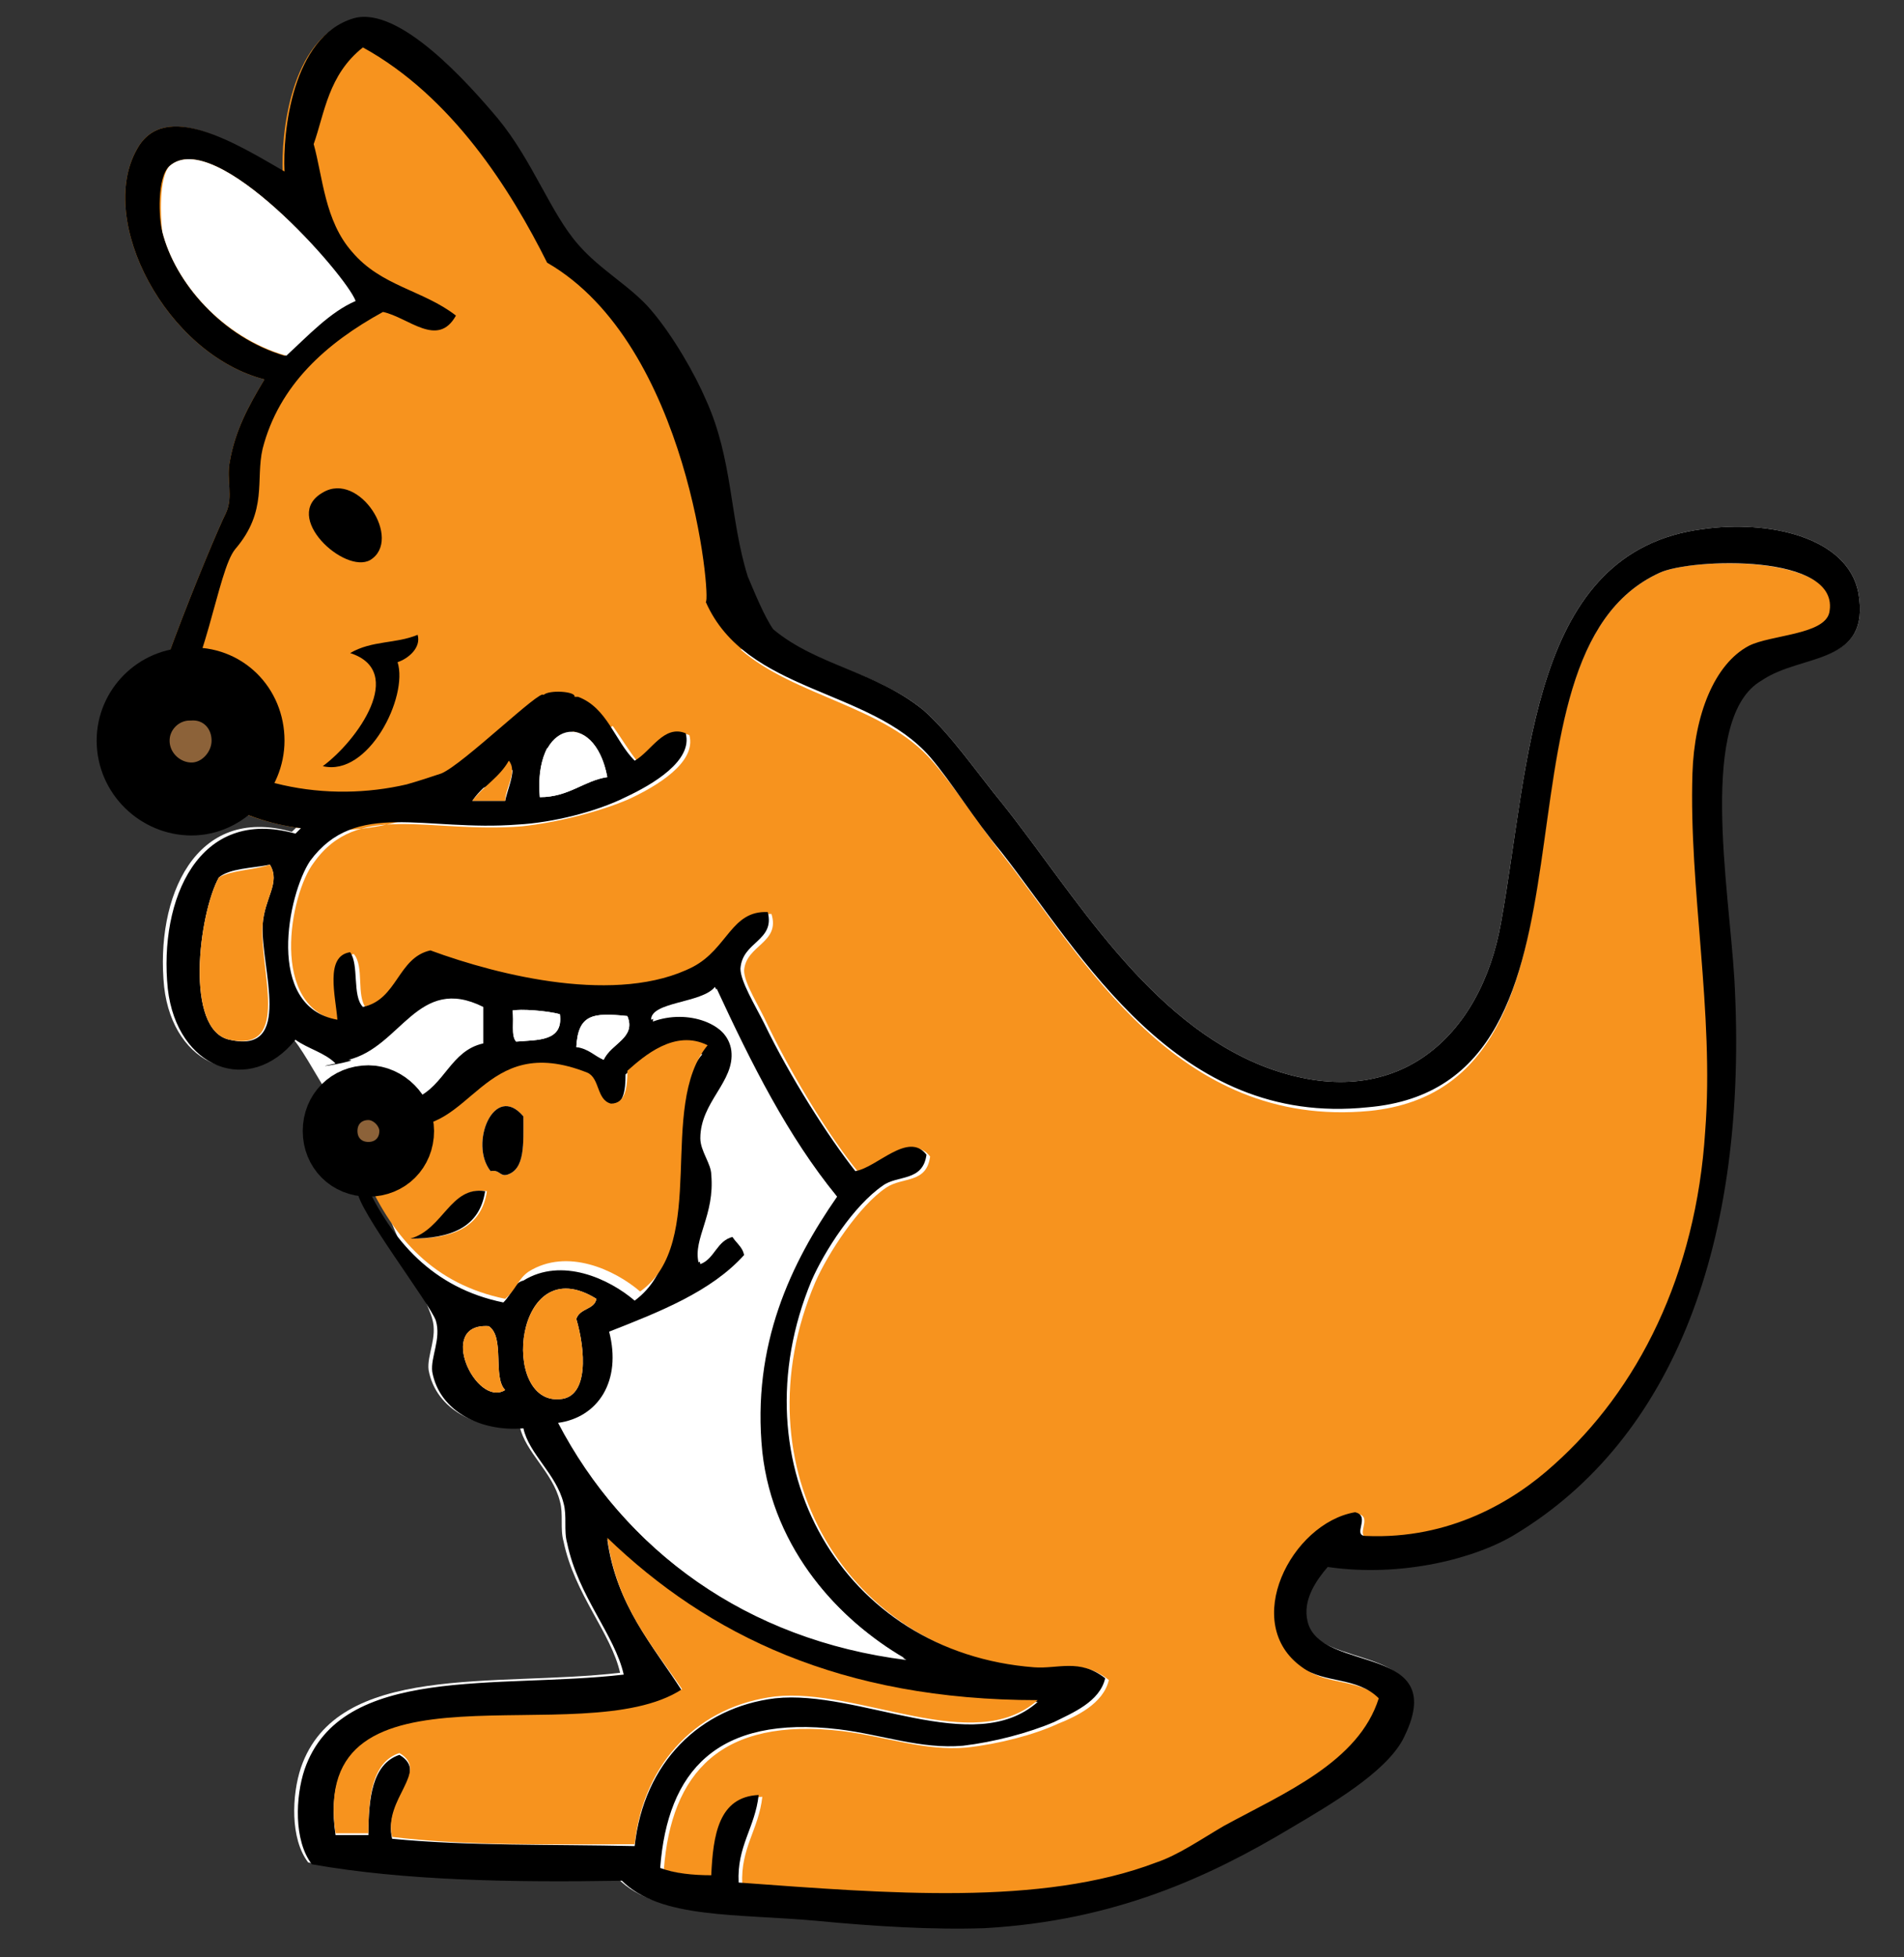
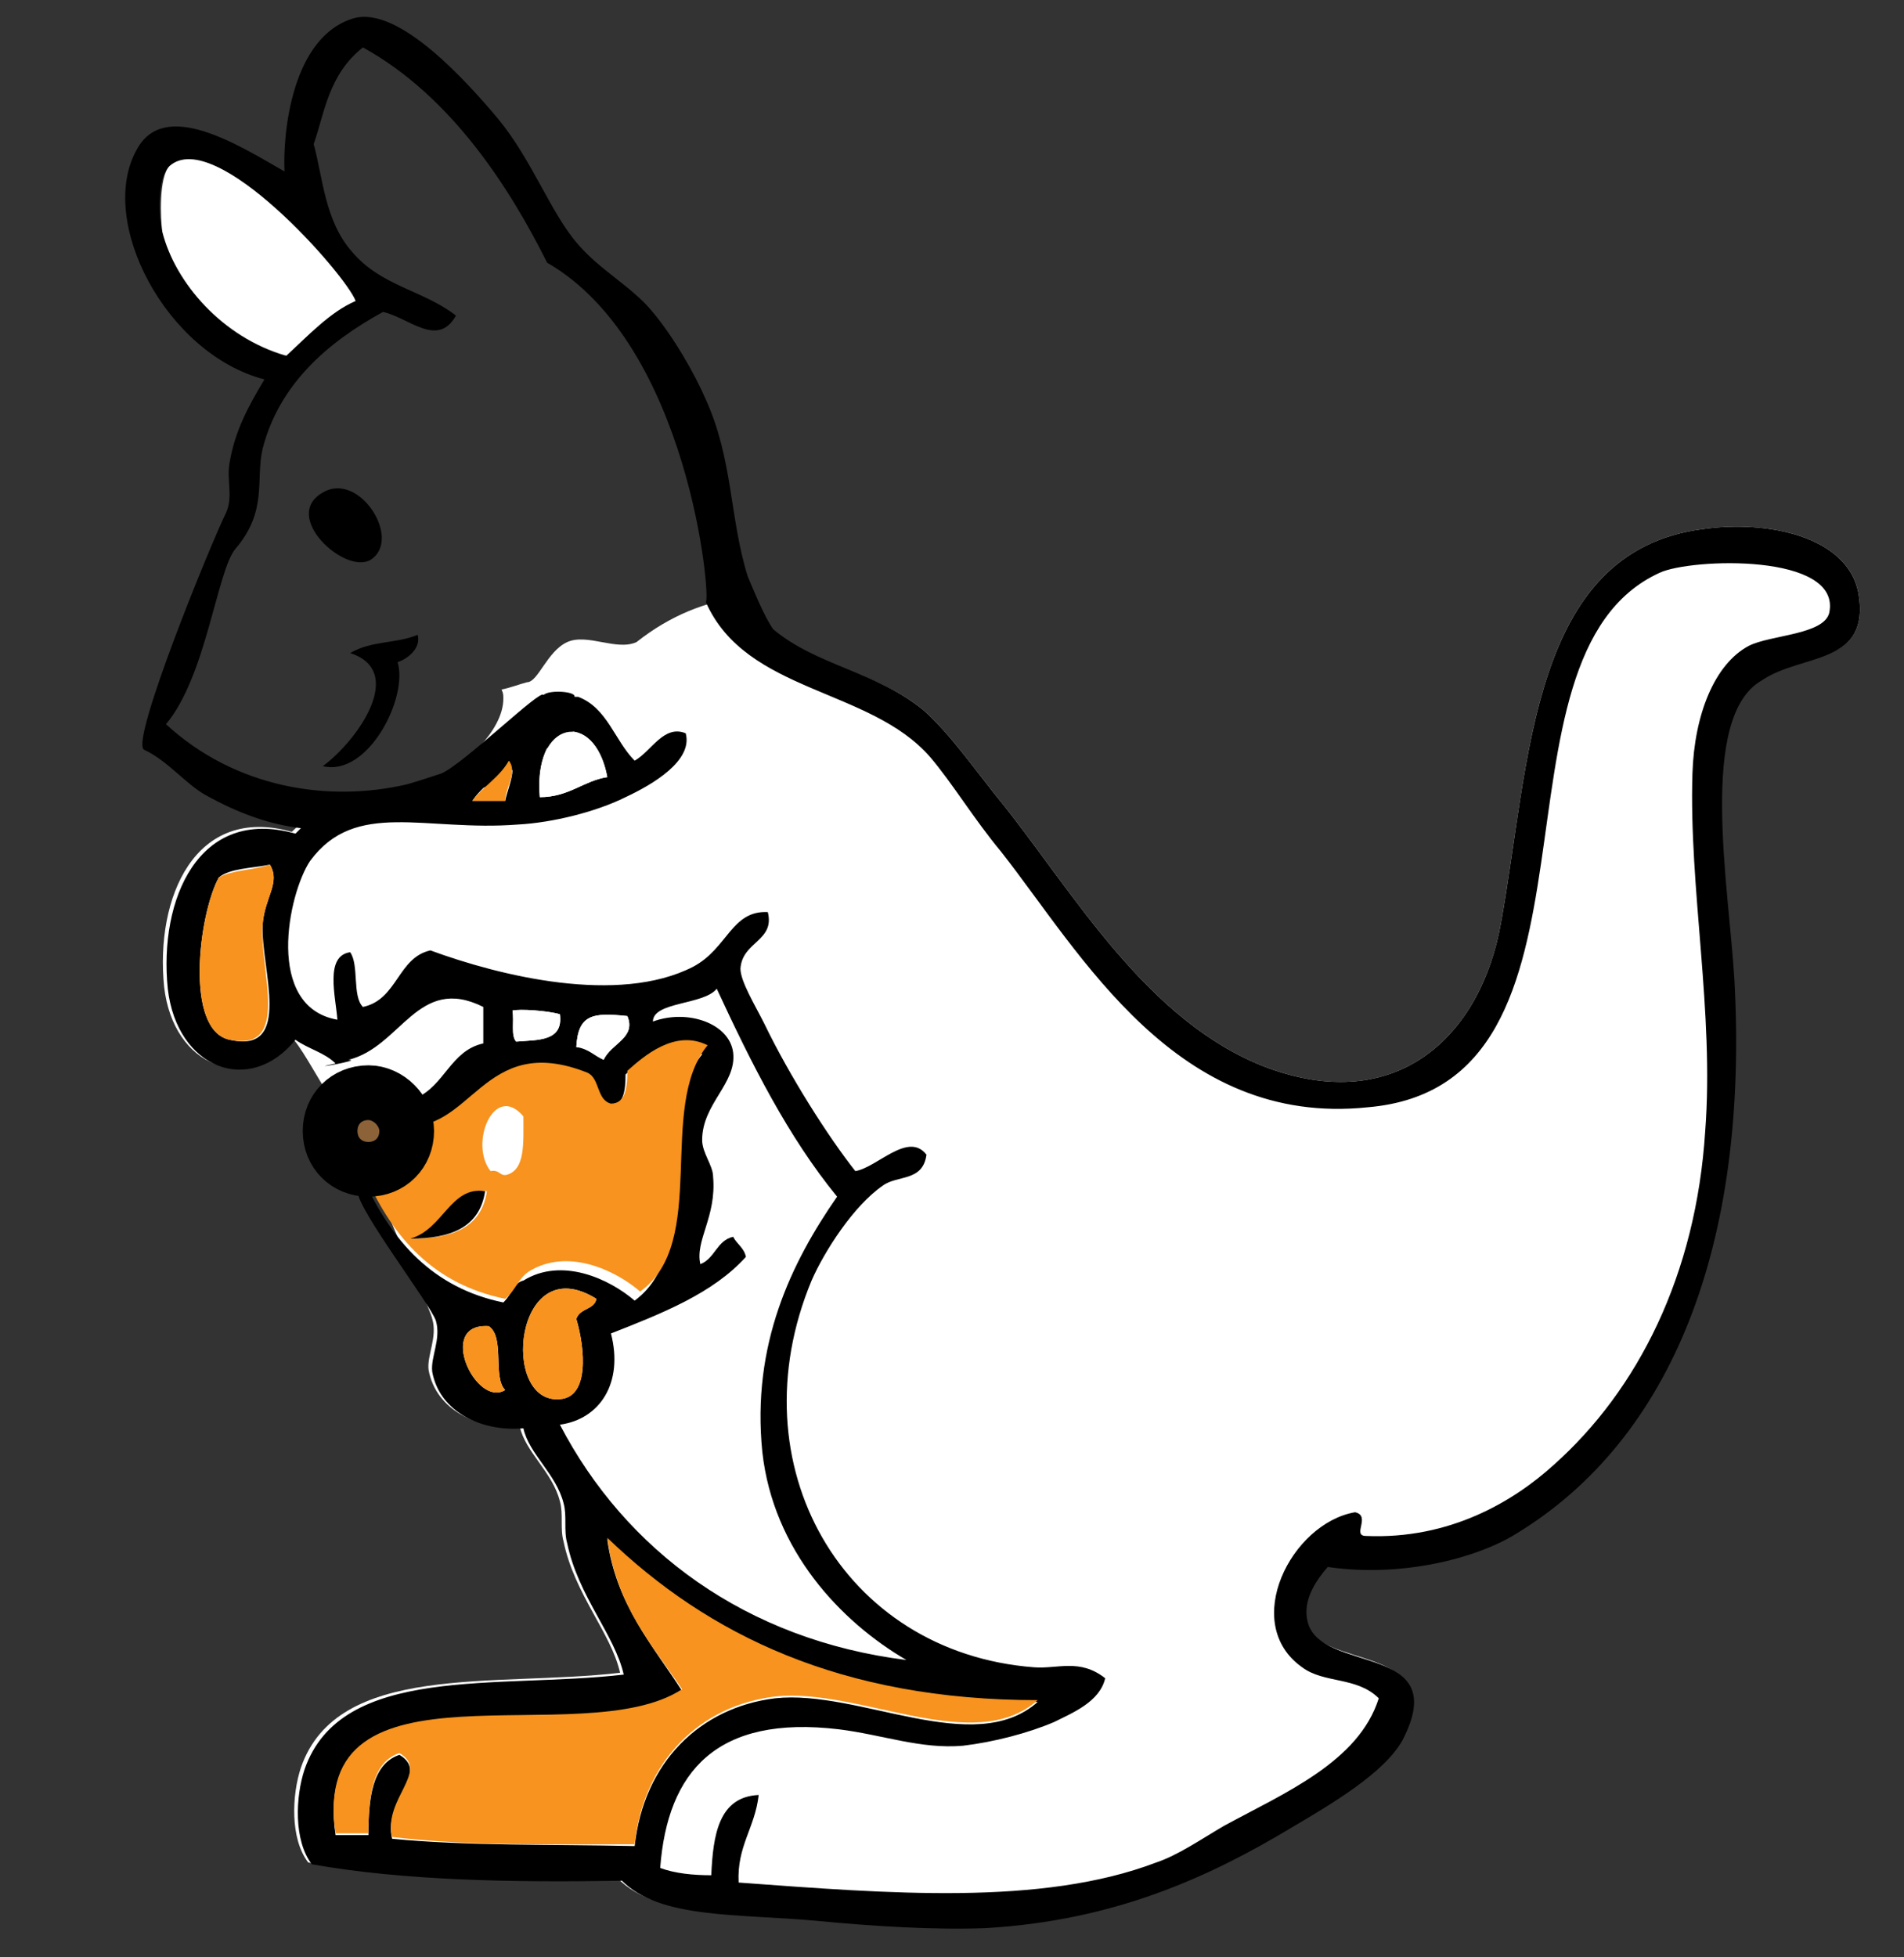
<svg xmlns="http://www.w3.org/2000/svg" version="1.1" id="レイヤー_1" x="0px" y="0px" viewBox="0 0 104.4 107.3" style="enable-background:new 0 0 104.4 107.3;" xml:space="preserve">
  <rect x="0" y="0" width="104.4" height="107.3" fill="#333333" stroke="none" />
  <style type="text/css">
	.st0{fill-rule:evenodd;clip-rule:evenodd;fill:#FFFFFF;}
	.st1{fill-rule:evenodd;clip-rule:evenodd;fill:#F7931E;}
	.st2{fill-rule:evenodd;clip-rule:evenodd;}
	.st3{fill-rule:evenodd;clip-rule:evenodd;fill:#8C6239;stroke:#000000;stroke-width:4;}
	.st4{fill-rule:evenodd;clip-rule:evenodd;fill:#8C6239;stroke:#000000;stroke-width:3;}
</style>
  <g>
    <path class="st0" d="M101.9,32.5c-0.6-3.1-5-4-8.5-3.5c-9.5,1.2-9.5,12.8-11.1,21.6c-1.1,6.2-5.7,10.6-12.9,7.9   C62.9,56,58.9,49,55,44.1c-1.4-1.7-2.9-3.9-4.4-5.2c-3.2-2.6-7.5-2.4-9.9-6.2c-2,0.3-3.9,1-5.8,2.5c-1.1,0.5-2.7-0.5-3.8,0   c-1.1,0.5-1.6,2.2-2.2,2.2c-0.4,0.1-0.9,0.3-1.4,0.4c0.1,0.2,0.1,0.3,0.1,0.5c0,1.8-2.3,3.8-3.5,4.2c-2.8,1.1-6,1-8.1,3.1   c-5.3-1.5-7.5,3.6-7,8.5c0.5,4.4,4.5,5.9,7,2.8c0.7,0.5,3.8,6.8,4.2,5.9c0.5-2.2,0.5-2.2,0,0c-0.5,0.9,3.3,8.6,3.5,9.5   c0.3,1-0.3,2-0.2,2.8c0.4,2.2,2.7,3.3,5,3.1c0.3,1.4,1.8,2.5,2.2,4.1c0.2,0.7,0,1.5,0.2,2.2c0.6,2.9,2.6,5,3.1,7.2   c-6.9,0.8-15.5-0.6-17.5,5.2c-0.5,1.5-0.6,3.9,0.4,5.2c5.1,0.9,11,1,17,0.9c2.1,2.1,6.3,1.8,10.7,2.2c3.1,0.3,6.4,0.5,9.2,0.4   c7.1-0.4,12.3-2.8,16.8-5.5c2.2-1.3,5.1-3,6.1-4.8c2.8-5.4-4.5-3.6-5.2-6.5c-0.3-1.2,0.5-2.3,1.1-3c4.1,0.6,8.2-0.5,10.3-1.8   c8.6-5.2,12.8-15.9,12-30.4c-0.3-5.1-2-14.4,1.5-16.4C98.8,35.8,102.6,36.5,101.9,32.5z" />
-     <path class="st1" d="M91,31.4c-10.1,4.6-2,28.1-15.9,29.5c-10.6,1-15.7-8.4-20.1-14c-1.4-1.8-2.6-3.7-3.9-5.2   c-2.6-3-7.5-3.5-10.5-6.1c0.2,0,0.4-0.1,0.5-0.2c0.4-0.3,0.8-0.6,1.2-0.8c-0.5-0.7-1.1-2.2-1.4-2.9c-1-3.2-0.8-6.4-2.3-9.7   c-0.6-1.4-1.8-3.5-3-4.9c-1.1-1.3-2.8-2.2-4-3.6c-1.5-1.7-2.5-4.6-4.4-6.9c-1.6-1.9-5.4-6.2-7.9-5.5c-3.4,1-3.9,6.3-3.8,8.4   C13,7.9,9,5.4,7.5,8.2c-2.2,3.9,1.6,11.2,7,12.6c-0.9,1.5-1.6,2.8-1.9,4.5c-0.2,1,0.2,1.9-0.2,2.8c-0.8,1.6-5.3,12.6-4.5,13   c1.3,0.6,2.3,1.9,3.4,2.5c6.9,4,13.8,1.1,18.7-2.8c0.2,0.4,0.4,0.8,0.6,1.2c0.9-0.9,1.8-1.6,3-2.2c0.5,0.7,0.9,1.4,1.4,2   c0.8-0.5,1.6-2,2.8-1.5c0.4,1.5-1.8,2.8-3.3,3.5c-1.6,0.7-4,1.3-5.9,1.5c-5.1,0.4-9-1.4-11.4,2c-1.3,1.7-2.5,8,1.5,8.7   c-0.1-1.2-0.7-3.5,0.7-3.7c0.6,0.7,0.1,2.3,0.7,3c1.9-0.4,1.9-2.7,3.7-3.1c3.8,1.5,10.2,3,14.4,0.9c1.9-1,2.1-3,4.1-3   c0.5,1.6-1.4,1.7-1.5,3.1c0,0.7,0.8,1.9,1.3,3c1.4,2.9,3.5,6.3,5,8.1c1.2-0.3,2.9-2.2,3.9-0.9c-0.2,1.5-1.5,1.1-2.4,1.7   c-1.5,1-3.2,3.6-3.9,5.2c-4.3,10.1,1.7,20.4,12.2,21.2c1.3,0.1,2.4-0.6,3.9,0.6c-0.3,1.3-1.8,2-2.8,2.4c-1.3,0.6-3.2,1.1-5,1.3   c-2.3,0.2-4.4-0.6-6.8-0.9c-6.7-0.8-9.4,2.3-9.8,7.6c0.8,0.2,1.7,0.4,2.8,0.4c0.1-2.2,0.3-4.3,2.6-4.4c-0.2,1.8-1.2,2.8-1.1,4.8   c8.2,0.6,16.6,1.3,22.9-1.1c1.2-0.5,2.5-1.3,3.7-2c3.3-1.8,7.4-3.5,8.5-7c-1.2-1.2-3-0.8-4.2-1.7c-3.3-2.3-0.6-7.9,2.9-8.5   c0.8,0.2-0.3,1.3,0.6,1.3c4.6,0.2,8.1-1.9,10.3-3.9c4.5-4.1,7.8-10.4,8.3-18.3c0.4-6.4-0.9-13.2-0.7-19.6c0.1-3.2,1.2-6,3.1-7   c1.2-0.7,4.2-0.7,4.4-1.8C101,30.3,92.7,30.6,91,31.4z" />
    <path class="st2" d="M101.9,32.5c-0.6-3.1-5-4-8.5-3.5c-9.5,1.2-9.5,12.8-11.1,21.6c-1.1,6.2-5.7,10.6-12.9,7.9   C62.9,56,58.9,49,55,44.1c-1.4-1.7-2.9-3.9-4.4-5.2c-2.6-2.1-5.8-2.4-8.2-4.4c0,0,0,0,0,0c-0.5-0.7-1.1-2.2-1.4-2.9   c-1-3.2-0.8-6.4-2.3-9.7c-0.6-1.4-1.8-3.5-3-4.9c-1.1-1.3-2.8-2.2-4-3.6c-1.5-1.7-2.5-4.6-4.4-6.9c-1.6-1.9-5.4-6.2-7.9-5.5   c-3.4,1-3.9,6.3-3.8,8.4C13,7.9,9,5.4,7.5,8.2c-2.2,3.9,1.6,11.2,7,12.6c-0.9,1.5-1.6,2.8-1.9,4.5c-0.2,1,0.2,1.9-0.2,2.8   c-0.8,1.6-5.3,12.6-4.5,13c1.3,0.6,2.3,1.9,3.4,2.5c1.8,1,3.5,1.6,5.2,1.8c-0.1,0.1-0.2,0.2-0.3,0.3c-5.3-1.5-7.5,3.6-7,8.5   c0.5,4.4,4.5,5.9,7,2.8c0.7,0.5,1.6,0.7,2.2,1.3c-1.9,0.4,1.6-0.2,0.7-0.2c2.9-0.7,3.8-4.7,7.4-2.9c0,0.7,0,1.4,0,2   c-1.8,0.4-2.1,2.3-3.7,3c-0.8-0.2-2.1,1.3-2.4,2.7c-0.3,0.5-0.7,0.9-0.8,2.4c0,1,4,6.2,4.3,7.1c0.3,1-0.3,2-0.2,2.8   c0.4,2.2,2.7,3.3,5,3.1c0.3,1.4,1.8,2.5,2.2,4.1c0.2,0.7,0,1.5,0.2,2.2c0.6,2.9,2.6,5,3.1,7.2c-6.9,0.8-15.5-0.6-17.5,5.2   c-0.5,1.5-0.6,3.9,0.4,5.2c5.1,0.9,11,1,17,0.9c2.1,2.1,6.3,1.8,10.7,2.2c3.1,0.3,6.4,0.5,9.2,0.4c7.1-0.4,12.3-2.8,16.8-5.5   c2.2-1.3,5.1-3,6.1-4.8c2.8-5.4-4.5-3.6-5.2-6.5c-0.3-1.2,0.5-2.3,1.1-3c4.1,0.6,8.2-0.5,10.3-1.8c8.6-5.2,12.8-15.9,12-30.4   c-0.3-5.1-2-14.4,1.5-16.4C98.8,35.8,102.6,36.5,101.9,32.5z M12.6,57c-2.5-0.5-1.7-6.9-0.6-8.9c0.6-0.5,1.8-0.5,2.8-0.7   c0.6,1-0.3,1.8-0.4,3.3C14.3,53.1,16.1,57.8,12.6,57z M8.9,12.7c-0.2-0.7-0.3-3,0.4-3.6c2.5-2.2,9.7,6,10.1,7.4   c-1.3,0.6-2.5,1.8-3.8,3C12.2,18.5,9.6,15.5,8.9,12.7z M30.5,42.1c0.4-0.4,0.9-0.9,1.4-1.2c-0.1-0.3-0.3-0.5-0.5-0.8   c0.8,0.1,1.6,0.9,1.9,2.5c-1.3,0.2-2.1,1.1-3.7,1.1c-0.1-1.2,0.1-2.1,0.4-2.7C30.2,41.4,30.4,41.8,30.5,42.1z M28.1,42.2   c0,0.5-0.3,1.2-0.4,1.7c-0.6,0-1.2,0-1.8,0c0.2-0.3,0.4-0.5,0.6-0.7C27.1,42.9,27.6,42.6,28.1,42.2z M26.8,72.7   c0.9,0.6,0.2,2.8,0.9,3.5C26.1,77.2,23.9,72.5,26.8,72.7z M27.6,71.4c-3.9-0.8-6.1-3.4-7.6-6.6c0.7-0.9,1.5-1.7,1.8-2.9   c4.1,0.6,4.6-5.2,10.3-2.9c0.7,0.3,0.5,1.4,1.3,1.7c0.8-0.1,0.9-0.9,0.9-1.8c0.9-0.8,2.6-2.3,4.2-1.1c-2.8,3.4,0.1,10.7-3.7,13.5   c-1.4-1.2-4-2.4-6.1-1.1C28.2,70.3,28.1,70.9,27.6,71.4z M28.1,55.4c0.4-0.1,1.9,0,2.6,0.2c0.2,1.5-1.2,1.4-2.4,1.5   C28,56.7,28.2,56,28.1,55.4z M31.6,57.4c0.1-1.8,0.9-1.9,2.8-1.7c0.5,1.2-0.9,1.5-1.3,2.4C32.6,57.9,32.3,57.5,31.6,57.4z    M32.7,71.2c-0.1,0.6-0.9,0.5-1.1,1.1c0.5,1.7,0.7,4.3-0.9,4.4C27.4,77,28.2,68.4,32.7,71.2z M30.7,78.1c2.2-0.3,3.5-2.3,2.8-5   c2.8-1.1,5.6-2.2,7.4-4.2c-0.1-0.5-0.5-0.7-0.7-1.1c-0.9,0.2-1,1.2-1.8,1.5c-0.3-1.3,0.9-2.6,0.7-4.8c0-0.6-0.6-1.3-0.6-2   c0-2,1.9-3.1,1.7-4.8c-0.2-1.6-2.5-2.4-4.4-1.7c0-1.1,2.8-0.9,3.5-1.8c1.9,4.1,3.9,8.1,6.6,11.4c-2.5,3.6-4.7,8.1-4.1,14   c0.6,5.4,4.3,9.3,7.9,11.4C40.9,89.9,34.3,85,30.7,78.1z M21.5,100.8c-0.5-2.1,2.1-3.6,0.4-4.6c-1.5,0.5-1.7,2.4-1.7,4.4   c-0.6,0-1.2,0-1.8,0c-1.5-10.1,13.5-4.3,19-7.9c-1.6-2.5-3.6-4.7-4.1-8.3c5.5,5.3,12.8,8.9,23.6,8.9c-3.5,3.1-9.8-0.7-14.4-0.2   c-4.1,0.5-7.2,3.5-7.7,8.1C30.2,101.1,25.6,101.2,21.5,100.8z M100.3,33.6c-0.3,1.2-3.2,1.2-4.4,1.8c-1.9,1-3,3.8-3.1,7   c-0.2,6.3,1.2,13.1,0.7,19.6c-0.5,7.9-3.7,14.2-8.3,18.3c-2.2,2-5.7,4.1-10.3,3.9c-0.8,0,0.3-1.1-0.6-1.3c-3.5,0.6-6.3,6.1-2.9,8.5   c1.2,0.9,3,0.5,4.2,1.7c-1.1,3.5-5.2,5.2-8.5,7c-1.2,0.7-2.5,1.6-3.7,2c-6.3,2.4-14.7,1.7-22.9,1.1c-0.1-2,0.9-3,1.1-4.8   c-2.2,0.1-2.5,2.2-2.6,4.4c-1,0-2-0.1-2.8-0.4c0.4-5.3,3.1-8.4,9.8-7.6c2.4,0.3,4.5,1.1,6.8,0.9c1.7-0.2,3.6-0.7,5-1.3   c1-0.5,2.5-1.1,2.8-2.4c-1.4-1.1-2.6-0.5-3.9-0.6c-10.5-0.8-16.4-11.1-12.2-21.2c0.7-1.6,2.3-4.1,3.9-5.2c0.8-0.6,2.2-0.2,2.4-1.7   c-1-1.3-2.7,0.7-3.9,0.9c-1.5-1.9-3.6-5.2-5-8.1c-0.5-1-1.3-2.3-1.3-3c0.1-1.5,1.9-1.5,1.5-3.1c-2-0.1-2.2,2-4.1,3   c-4.1,2.1-10.6,0.5-14.4-0.9c-1.8,0.4-1.8,2.7-3.7,3.1c-0.6-0.6-0.2-2.3-0.7-3c-1.4,0.2-0.8,2.4-0.7,3.7c-4-0.7-2.7-6.9-1.5-8.7   c2.5-3.4,6.3-1.6,11.4-2c1.9-0.1,4.3-0.7,5.9-1.5c1.5-0.7,3.7-2,3.3-3.5c-1.2-0.5-1.9,1-2.8,1.5c-1.1-1.1-1.5-2.9-3.1-3.5   c-0.1,0-0.2,0-0.2,0c0.1-0.3-1.4-0.4-1.7-0.1c-0.1-0.4-4.4,3.8-5.6,4.3c-0.6,0.2-1.2,0.4-1.9,0.6c-4.3,1-9.4,0.2-13.2-3.3   c2.2-2.6,2.8-8.4,3.8-9.6c1.8-2.1,1.1-3.8,1.5-5.5c0.9-3.5,3.5-5.8,6.6-7.5c1.4,0.3,3,2,4,0.2c-1.8-1.4-4.1-1.6-5.7-3.5   c-1.5-1.7-1.6-4.1-2.1-5.9c0.6-1.7,0.8-3.8,2.7-5.3c4.9,2.7,8.1,7.8,10.1,11.8c7.8,4.5,9,18.5,8.7,18.6c2.2,5,9,4.7,12.3,8.5   c1.2,1.4,2.4,3.4,3.9,5.2c4.4,5.6,9.6,15.1,20.1,14C89.1,59.5,80.9,36,91,31.4C92.7,30.6,101,30.3,100.3,33.6z" />
    <path class="st0" d="M15.7,19.5c1.2-1.1,2.4-2.4,3.8-3C19,15.1,11.8,6.9,9.3,9.1c-0.6,0.6-0.5,2.9-0.4,3.6   C9.6,15.5,12.2,18.5,15.7,19.5z" />
    <path class="st2" d="M17.7,27c-2.3,1.3,1.2,4.5,2.6,3.7C22.1,29.6,19.7,25.8,17.7,27z" />
    <path class="st2" d="M19.2,35.8c3.1,1,0.4,4.8-1.5,6.2c2.5,0.6,4.7-3.8,4.1-5.7c0.6-0.2,1.3-0.8,1.1-1.5   C21.7,35.3,20.4,35.1,19.2,35.8z" />
    <path class="st0" d="M33.3,42.6c-1.3,0.2-2.1,1.1-3.7,1.1C29.2,39.5,32.6,38.8,33.3,42.6z" />
    <path class="st1" d="M27.9,41.7c0.5,0.6-0.2,1.5-0.2,2.2c-0.6,0-1.2,0-1.8,0C26.5,43.1,27.4,42.6,27.9,41.7z" />
    <path class="st1" d="M14.8,47.4c0.6,1-0.3,1.8-0.4,3.3c-0.2,2.4,1.6,7-1.8,6.3c-2.5-0.5-1.7-6.9-0.6-8.9   C12.7,47.7,13.9,47.7,14.8,47.4z" />
-     <path class="st0" d="M39.2,54.1c1.9,4.1,3.9,8.1,6.6,11.4c-2.5,3.6-4.7,8.1-4.1,14c0.6,5.4,4.3,9.3,7.9,11.4   c-8.8-1.1-15.4-6-19-12.9c2.2-0.3,3.5-2.3,2.8-5c2.8-1.1,5.6-2.2,7.4-4.2c-0.1-0.5-0.5-0.7-0.7-1.1c-0.9,0.2-1,1.2-1.8,1.5   c-0.3-1.3,0.9-2.6,0.7-4.8c0-0.6-0.6-1.3-0.6-2c0-2,1.9-3.1,1.7-4.8c-0.2-1.6-2.5-2.4-4.4-1.7C35.7,54.9,38.5,55,39.2,54.1z" />
    <path class="st0" d="M30.7,55.6c0.2,1.5-1.2,1.4-2.4,1.5c-0.3-0.3-0.1-1.1-0.2-1.7C28.5,55.3,30,55.4,30.7,55.6z" />
    <path class="st0" d="M34.4,55.7c0.5,1.2-0.9,1.5-1.3,2.4c-0.5-0.3-0.8-0.7-1.5-0.7C31.7,55.6,32.5,55.5,34.4,55.7z" />
    <path class="st1" d="M34.4,58.7c0,0.9-0.1,1.8-0.9,1.8c-0.8-0.2-0.6-1.4-1.3-1.7c-5.8-2.3-6.3,3.5-10.3,2.9   c-0.3,1.3-1.1,2.1-1.8,2.9c1.5,3.3,3.7,5.8,7.6,6.6c0.6-0.5,0.7-1.1,1.3-1.5c2.1-1.3,4.7-0.1,6.1,1.1c3.8-2.7,0.9-10.1,3.7-13.5   C37,56.4,35.3,57.9,34.4,58.7z M22.6,67.9c1.7-0.5,2.1-2.9,4.1-2.6C26.4,67.3,24.8,67.9,22.6,67.9z M27.8,64.4   c-0.4,0.1-0.4-0.3-0.9-0.2c-1.2-1.5,0.2-4.9,1.8-3C28.7,62.7,28.8,64.1,27.8,64.4z" />
-     <path class="st2" d="M27.8,64.4c-0.4,0.1-0.4-0.3-0.9-0.2c-1.2-1.5,0.2-4.9,1.8-3C28.7,62.7,28.8,64.1,27.8,64.4z" />
    <path class="st2" d="M26.6,65.3c-0.3,2-1.9,2.6-4.1,2.6C24.3,67.4,24.7,65,26.6,65.3z" />
    <path class="st1" d="M32.7,71.2c-0.1,0.6-0.9,0.5-1.1,1.1c0.5,1.7,0.7,4.3-0.9,4.4C27.4,77,28.2,68.4,32.7,71.2z" />
    <path class="st1" d="M26.8,72.7c0.9,0.6,0.2,2.8,0.9,3.5C26.1,77.2,23.9,72.5,26.8,72.7z" />
    <path class="st1" d="M33.3,84.3c5.5,5.3,12.8,8.9,23.6,8.9c-3.5,3.1-9.8-0.7-14.4-0.2c-4.1,0.5-7.2,3.5-7.7,8.1   c-4.6,0-9.2,0.1-13.3-0.4c-0.5-2.1,2.1-3.6,0.4-4.6c-1.5,0.5-1.7,2.4-1.7,4.4c-0.6,0-1.2,0-1.8,0c-1.5-10.1,13.5-4.3,19-7.9   C35.7,90.1,33.8,88,33.3,84.3z" />
-     <path class="st3" d="M13.6,40.6c0,1.7-1.4,3.2-3.1,3.2c-1.7,0-3.2-1.4-3.2-3.2c0-1.7,1.4-3.1,3.1-3.1   C12.2,37.4,13.6,38.8,13.6,40.6z" />
    <path class="st4" d="M22.3,62c0,1.2-0.9,2.1-2.1,2.1c-1.2,0-2.1-0.9-2.1-2.1s0.9-2.1,2.1-2.1C21.3,59.9,22.3,60.9,22.3,62z" />
  </g>
</svg>